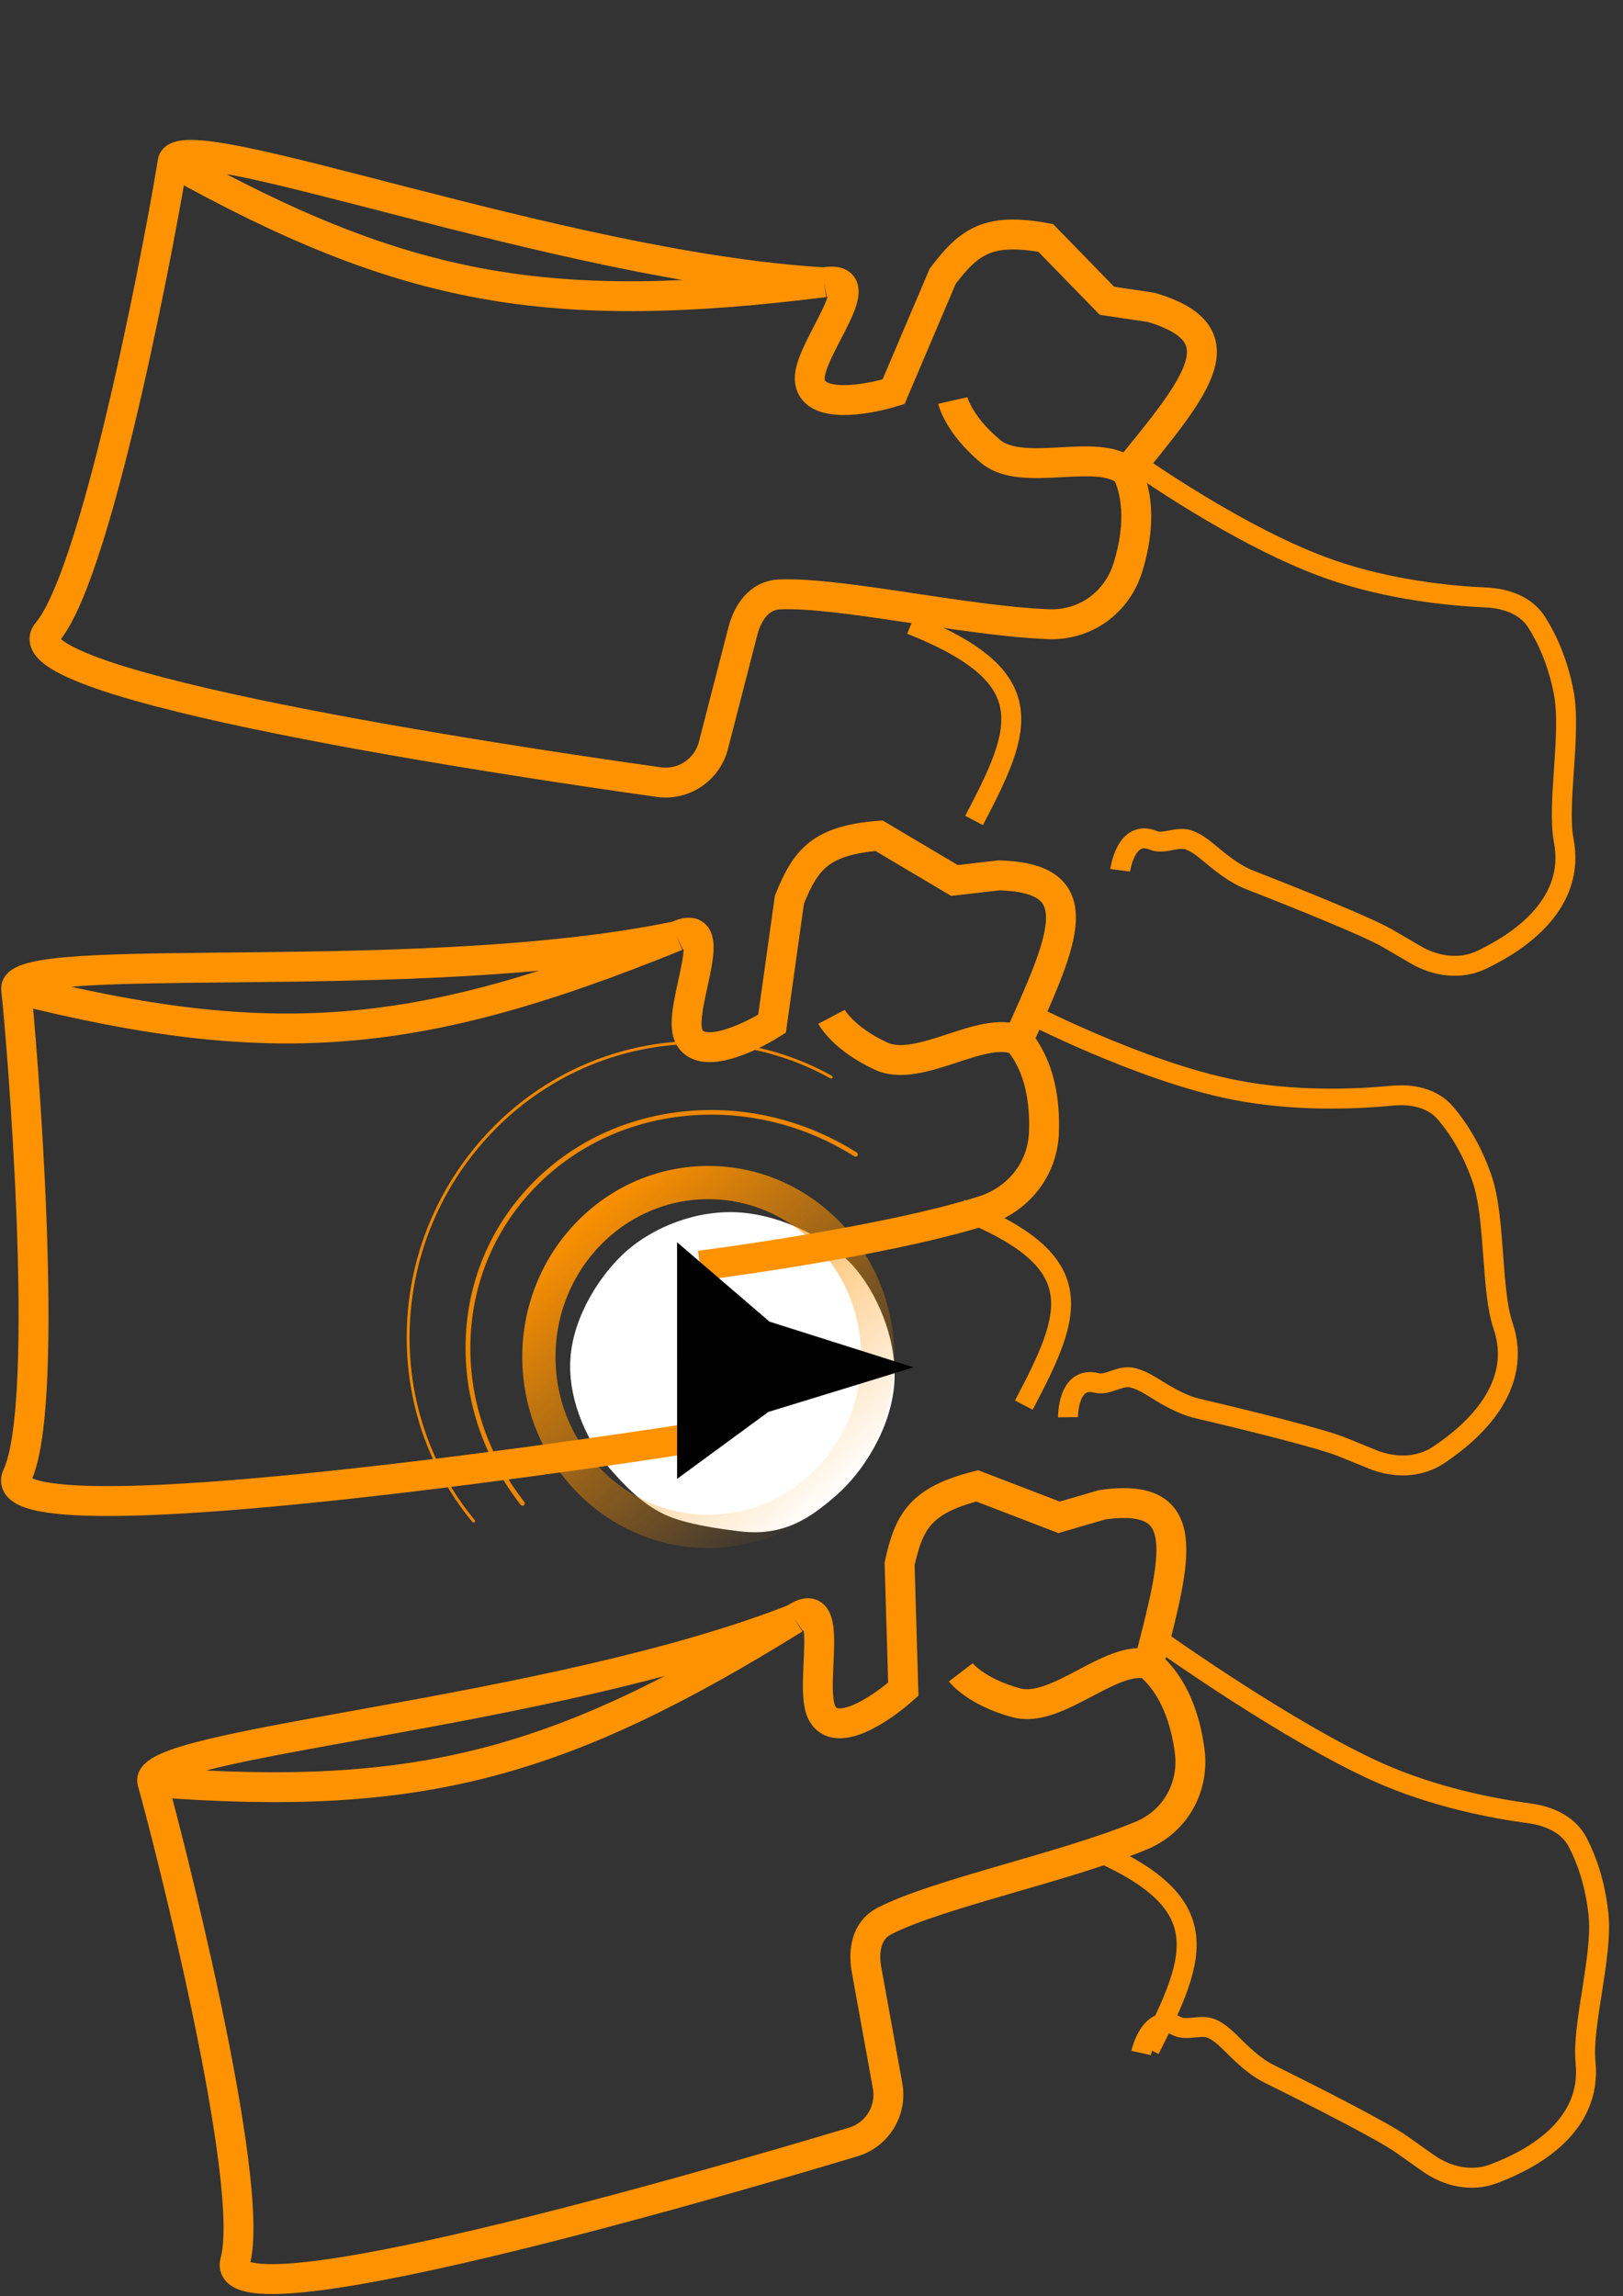
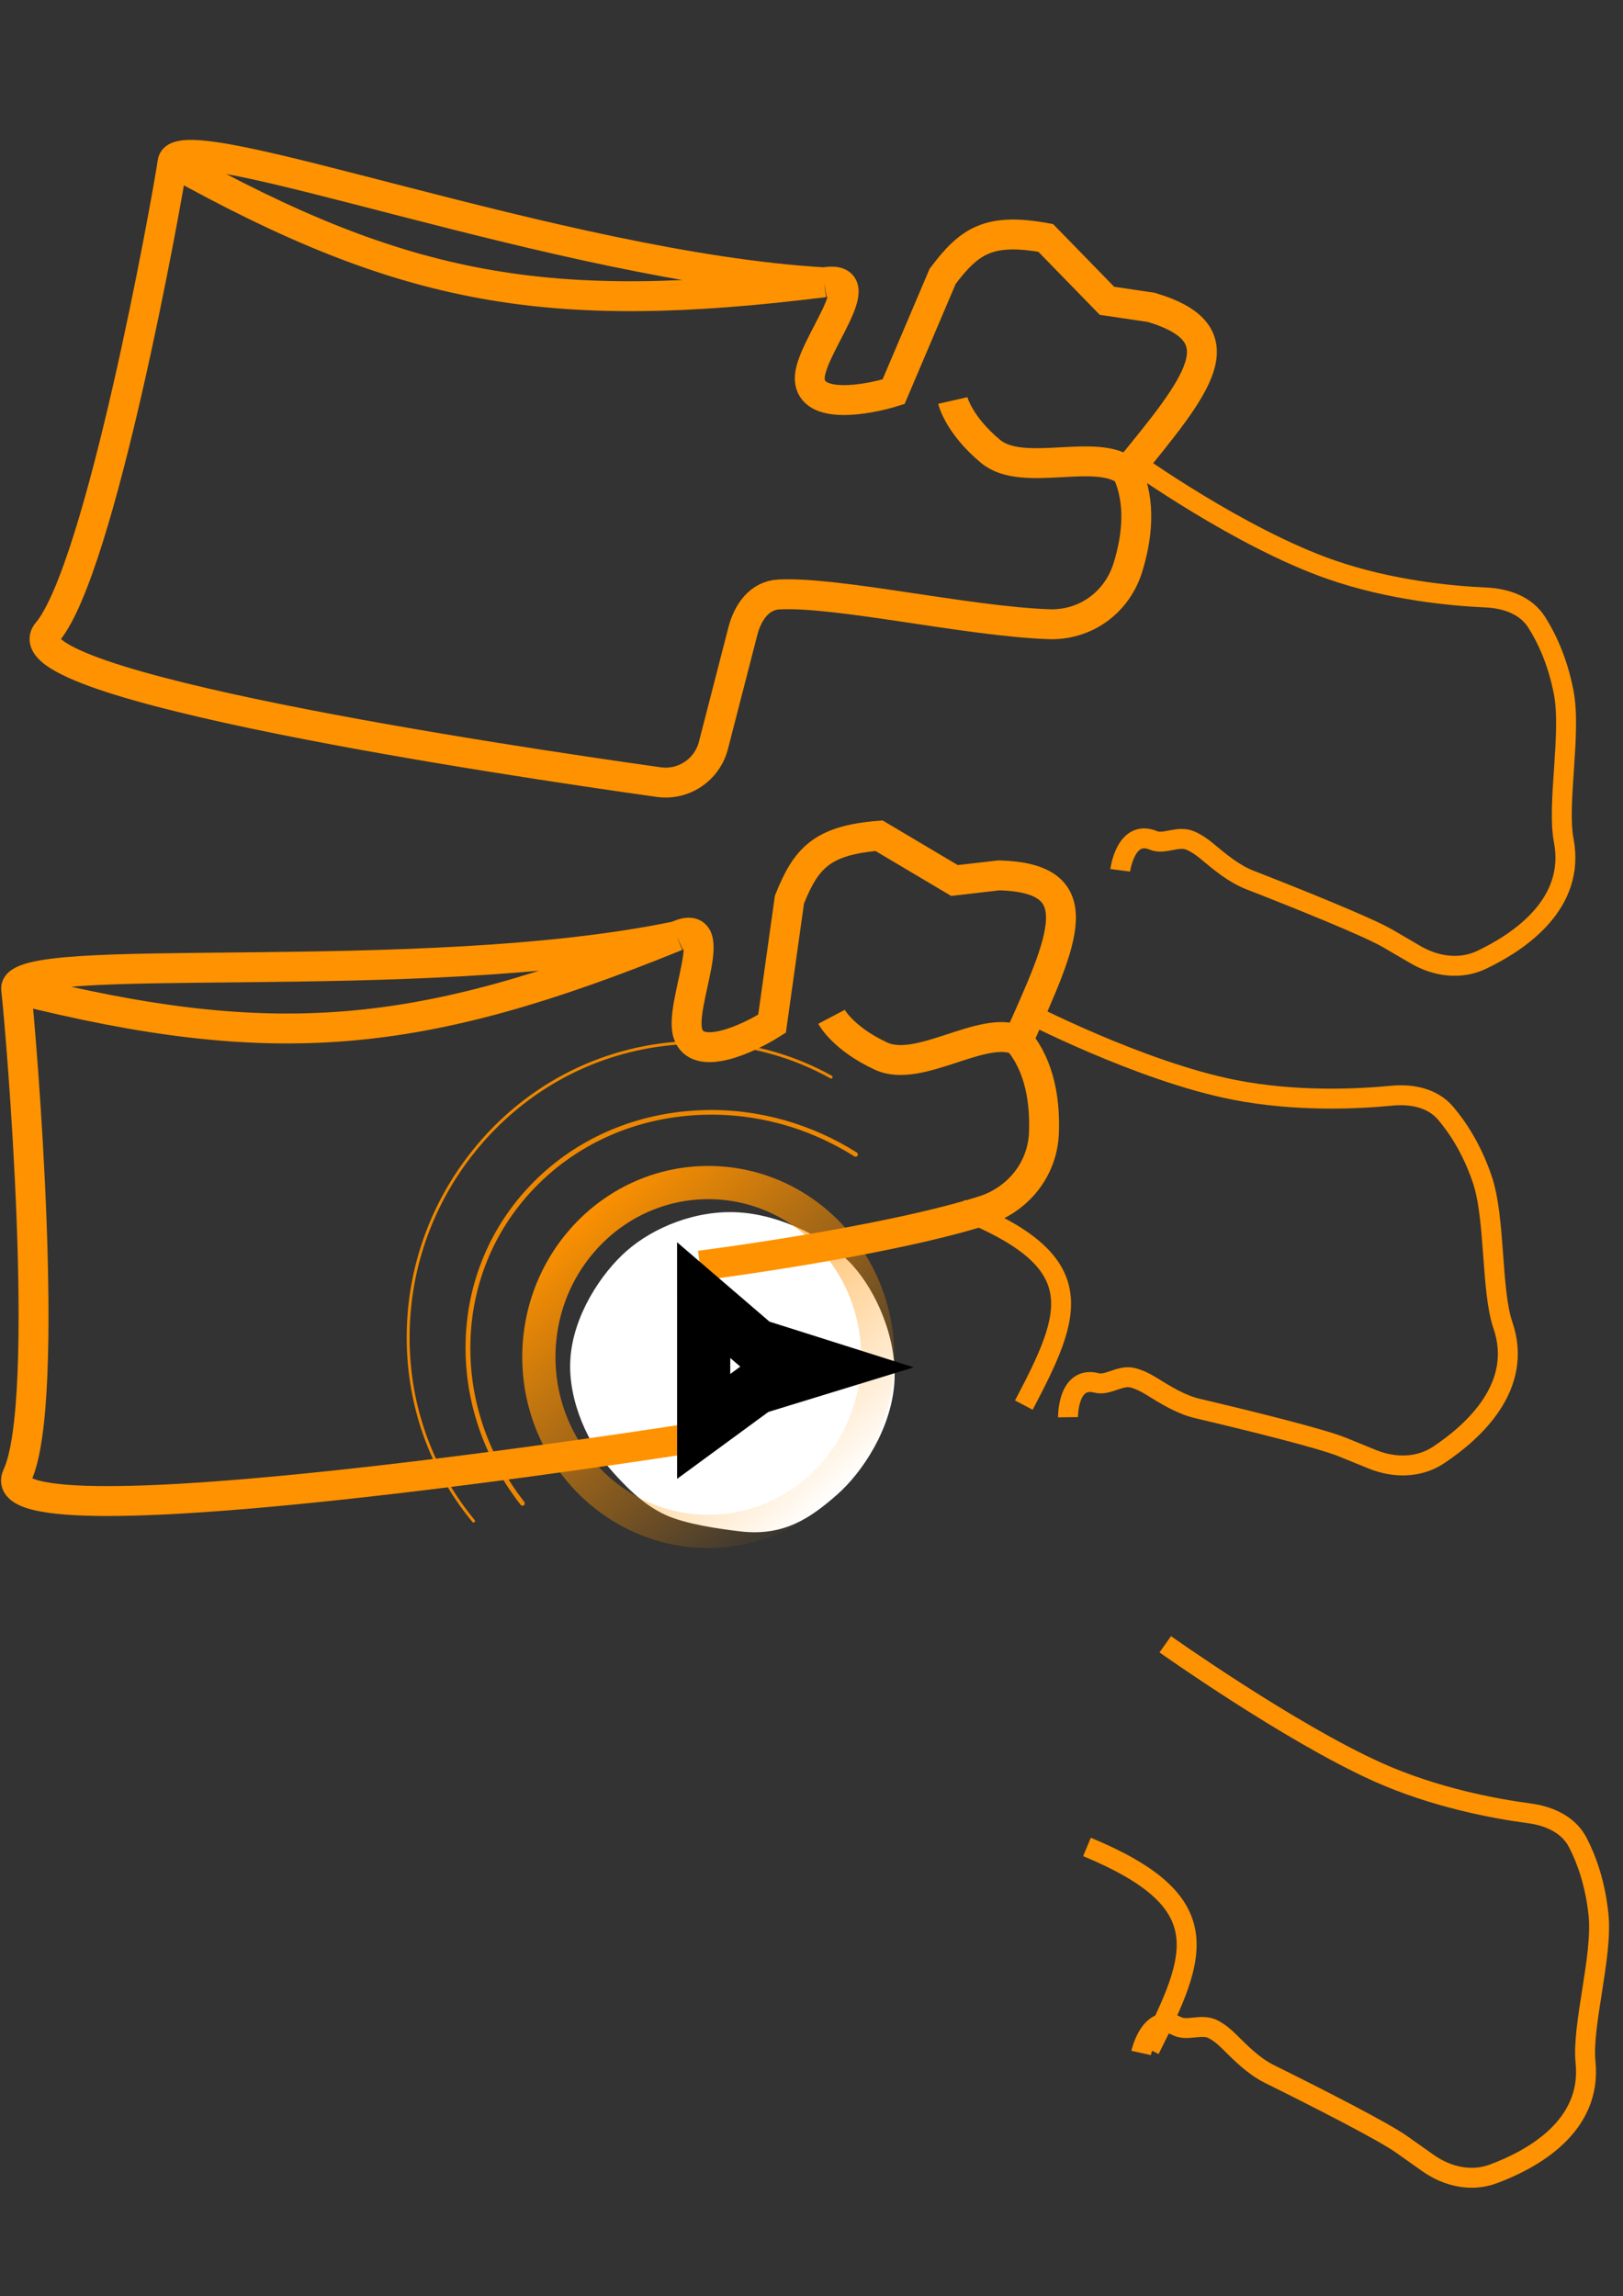
<svg xmlns="http://www.w3.org/2000/svg" width="694" height="982" viewBox="0 0 694 982" fill="none">
  <rect x="0" y="0" width="694" height="982" fill="#333333" stroke="none" />
  <g clip-path="url(#clip0_3959_123)">
    <path fill-rule="evenodd" clip-rule="evenodd" d="M357.816 639.29C346.646 649.05 335.246 657.17 316.356 654.87C307.526 653.8 293.196 651.83 284.396 647.77C274.586 643.25 266.956 634.98 261.886 629.33C252.176 618.53 242.676 599.58 243.906 581.01C245.126 562.58 257.006 544.52 268.066 534.84C279.146 525.15 297.426 517.19 316.356 518.5C335.346 519.83 354.996 530.46 364.686 541.24C374.406 552.05 383.826 572.19 382.406 591.66C381.006 610.97 368.866 629.62 357.816 639.29Z" fill="white" />
    <path fill-rule="evenodd" clip-rule="evenodd" d="M348.976 457.99C325.116 446.5 299.016 443.83 274.396 448.86C245.396 454.74 220.686 470.75 203.166 492.53C184.266 515.96 175.086 544.22 175.146 572.13C175.156 599.45 183.946 624.52 198.756 644.65C200.116 646.5 201.526 648.3 202.986 650.07C203.206 650.33 203.176 650.72 202.916 650.95C202.646 651.18 202.246 651.15 202.016 650.88C200.536 649.09 199.116 647.28 197.756 645.43C181.766 623.71 173.926 597.95 173.906 572.15C173.836 541.79 184.496 513.72 202.226 491.73C221.276 468.03 246.976 453.14 274.186 447.62C300.806 442.17 326.986 446 349.556 456.86C351.636 457.86 353.686 458.92 355.696 460.04C356.006 460.21 356.116 460.6 355.936 460.9C355.776 461.21 355.386 461.32 355.076 461.15C353.056 460.03 351.026 458.98 348.976 457.99Z" fill="#ED8700" />
    <path fill-rule="evenodd" clip-rule="evenodd" d="M300.606 476.73C322.506 476.03 345.136 481.76 365.316 494.52C365.776 494.8 366.376 494.68 366.676 494.23C366.976 493.77 366.836 493.16 366.376 492.87C347.316 480.84 324.706 474.1 301.176 474.72C298.516 474.79 295.836 474.96 293.156 475.22C268.326 477.59 244.606 488.19 226.726 506.96C210.096 524.37 199.736 547.63 199.106 573.76C199.046 575.87 199.056 577.99 199.126 580.1C199.896 602.06 207.606 624.31 222.636 643.53C222.966 643.95 223.566 644.03 223.996 643.72C224.446 643.39 224.536 642.75 224.186 642.3C210.276 624.46 201.766 602.61 201.156 579.34C201.106 577.54 201.106 575.73 201.156 573.92C201.736 550.1 210.676 526.75 228.256 508.36C244.556 491.25 267.206 479.7 293.446 477.2C295.826 476.97 298.206 476.81 300.606 476.73Z" fill="#ED8700" />
    <path d="M352.416 120.73C240.026 114.28 76.396 51.76 73.796 69.31M352.416 120.73C374.516 116.91 345.646 149.21 346.256 162.19C346.866 175.17 370.406 171.14 382.096 167.51L403.066 118.19C414.486 103 422.816 97.3 447.156 101.75L473.336 128.63L492.326 131.45C530.446 142.88 512.486 164.27 481.906 201.7M352.416 120.73C234.726 135.36 173.256 124.71 73.796 69.31M73.796 69.31C71.196 86.86 42.906 243.53 20.246 270.32C1.016 293.05 216.016 325.23 281.666 334.46C292.336 335.97 302.386 329.19 305.066 318.76L317.636 269.97C319.726 261.84 324.696 254.64 333.086 254.22C358.506 252.97 412.966 265.61 448.386 266.94C464.096 267.53 477.666 257.67 482.296 242.65C486.076 230.42 488.156 215.05 481.906 201.7M481.906 201.7C469.096 191.09 437.406 204.57 423.576 193.04C409.746 181.51 407.426 171.27 407.426 171.27" stroke="#FF9200" stroke-width="12.785" />
    <path d="M289.316 400.31C179.106 423.26 4.856 405.37 6.906 422.99M289.316 400.31C309.656 390.88 290.176 429.57 294.136 441.95C298.086 454.32 319.776 444.32 330.126 437.78L337.566 384.71C344.656 367.08 351.226 359.41 375.876 357.39L408.136 376.54L427.216 374.34C466.996 375.49 455.206 400.8 435.386 444.89M289.316 400.31C179.456 444.99 117.326 450.67 6.906 422.99M6.906 422.99C8.946 440.61 22.296 599.25 7.366 631.01C-7.564 662.77 295.196 615.09 295.196 615.09M295.196 615.09C295.196 615.09 308.066 600.83 324.066 593.08C341.726 584.53 357.916 584.56 351.096 584.56C343.246 584.56 327.756 582.5 315.586 571.77C307.586 564.71 295.196 550.46 299.276 541.23M295.196 615.09C300.916 587.86 306.126 571.92 299.276 541.23M299.276 541.23C299.276 541.23 377.016 531.41 420.366 517.78C435.366 513.06 445.826 500.04 446.396 484.34C446.866 471.54 444.886 456.15 435.386 444.89M435.386 444.89C420.266 437.97 393.156 459.22 376.806 451.67C360.456 444.13 355.566 434.84 355.566 434.84" stroke="#FF9200" stroke-width="12.785" />
-     <path d="M339.726 692.27C234.936 733.41 60.166 745.05 65.136 762.08M339.726 692.27C358.206 679.56 345.496 720.98 351.476 732.51C357.456 744.04 377.156 730.54 386.256 722.35L384.676 668.79C388.706 650.22 393.886 641.55 417.856 635.42L452.866 648.88L471.306 643.5C510.716 637.95 503.336 664.88 491.206 711.68C502.476 721.18 507.006 736.02 508.696 748.71C510.766 764.29 502.566 778.93 488.056 784.96C455.316 798.56 400.566 809.85 377.996 821.62C370.546 825.5 369.046 834.12 370.546 842.38L379.526 891.95C381.456 902.56 375.156 912.91 364.836 916.01C301.346 935.08 92.596 995.75 100.556 967.07C109.936 933.25 70.116 779.11 65.136 762.08M339.726 692.27C238.936 754.78 178.656 770.81 65.136 762.08M491.216 711.68C475.146 707.4 451.996 732.89 434.606 728.2C417.226 723.51 410.836 715.18 410.836 715.18" stroke="#FF9200" stroke-width="12.785" />
-     <path d="M389.516 267.06C446.026 289.6 437.326 311.27 416.506 350.87" stroke="#FF9200" stroke-width="8.523" />
    <path d="M410.806 517.08C467.326 539.61 458.626 561.28 437.796 600.89" stroke="#FF9200" stroke-width="8.523" />
    <path d="M464.796 789.83C520.926 813.13 512.276 835.53 491.606 876.48" stroke="#FF9200" stroke-width="8.523" />
    <path d="M484.686 197.45C484.686 197.45 530.316 230.13 569.206 243.62C594.336 252.34 620.196 254.83 635.356 255.51C643.966 255.89 652.516 258.85 657.116 266.14C661.326 272.78 666.066 282.69 668.656 296.18C671.996 313.58 665.676 343.85 668.656 359.4C673.816 386.35 650.026 402.61 633.566 410.46C624.486 414.8 614.026 413.36 605.336 408.29C601.276 405.92 596.956 403.4 593.366 401.3C585.006 396.43 555.156 384.39 534.486 376.33C527.496 373.6 521.646 368.63 515.866 363.83C513.776 362.09 511.376 360.46 508.836 359.4C503.706 357.25 497.796 361.31 493.216 359.4C481.306 354.41 479.006 372.18 479.006 372.18" stroke="#FF9200" stroke-width="8.523" />
    <path d="M437.746 432.27C437.746 432.27 487.526 458.21 527.926 466.1C554.026 471.2 579.976 470.04 595.086 468.57C603.666 467.74 612.536 469.48 618.126 476.04C623.226 482.02 629.316 491.17 633.766 504.17C639.516 520.92 637.516 551.78 642.656 566.75C651.556 592.71 630.276 612.16 615.096 622.25C606.716 627.81 596.146 627.85 586.836 624.06C582.486 622.28 577.856 620.39 573.996 618.83C565.046 615.17 533.796 607.45 512.196 602.37C504.896 600.66 498.406 596.56 492.016 592.62C489.686 591.19 487.086 589.91 484.426 589.21C479.046 587.81 473.756 592.66 468.956 591.41C456.456 588.15 456.686 606.07 456.686 606.07" stroke="#FF9200" stroke-width="8.523" />
    <path d="M498.266 703.17C498.266 703.17 551.546 740.94 589.106 757.81C613.356 768.7 638.906 773.46 653.946 775.46C662.496 776.6 670.746 780.3 674.686 787.96C678.296 794.95 682.146 805.24 683.536 818.91C685.336 836.53 676.376 866.13 677.976 881.88C680.766 909.18 655.626 923.29 638.546 929.66C629.116 933.18 618.816 930.82 610.616 925.01C606.776 922.3 602.686 919.4 599.296 917C591.406 911.41 562.726 896.79 542.846 886.95C536.116 883.62 530.726 878.15 525.406 872.86C523.466 870.94 521.216 869.11 518.776 867.83C513.866 865.24 507.616 868.76 503.226 866.45C491.796 860.44 487.936 877.94 487.936 877.94" stroke="#FF9200" stroke-width="8.523" />
    <path d="M302.871 654.878C342.883 654.878 375.32 621.488 375.32 580.299C375.32 539.11 342.883 505.719 302.871 505.719C262.859 505.719 230.423 539.11 230.423 580.299C230.423 621.488 262.859 654.878 302.871 654.878Z" stroke="url(#paint0_linear_3959_123)" stroke-width="14.206" />
-     <path fill-rule="evenodd" clip-rule="evenodd" d="M352.526 584.56L323.396 575.33L300.886 555.99L300.896 584.56V610L323.396 593.5L352.526 584.56Z" fill="black" />
    <path d="M300.896 584.56V610L323.396 593.5L352.526 584.56L323.396 575.33L300.886 555.99L300.896 584.56Z" stroke="black" stroke-width="22.729" />
  </g>
  <defs>
    <linearGradient id="paint0_linear_3959_123" x1="255.283" y1="510.691" x2="365.376" y2="634.28" gradientUnits="userSpaceOnUse">
      <stop stop-color="#FF9200" />
      <stop offset="1" stop-color="#FF9200" stop-opacity="0" />
    </linearGradient>
    <clipPath id="clip0_3959_123">
      <rect width="692.906" height="981.032" fill="white" transform="translate(0.336)" />
    </clipPath>
  </defs>
</svg>